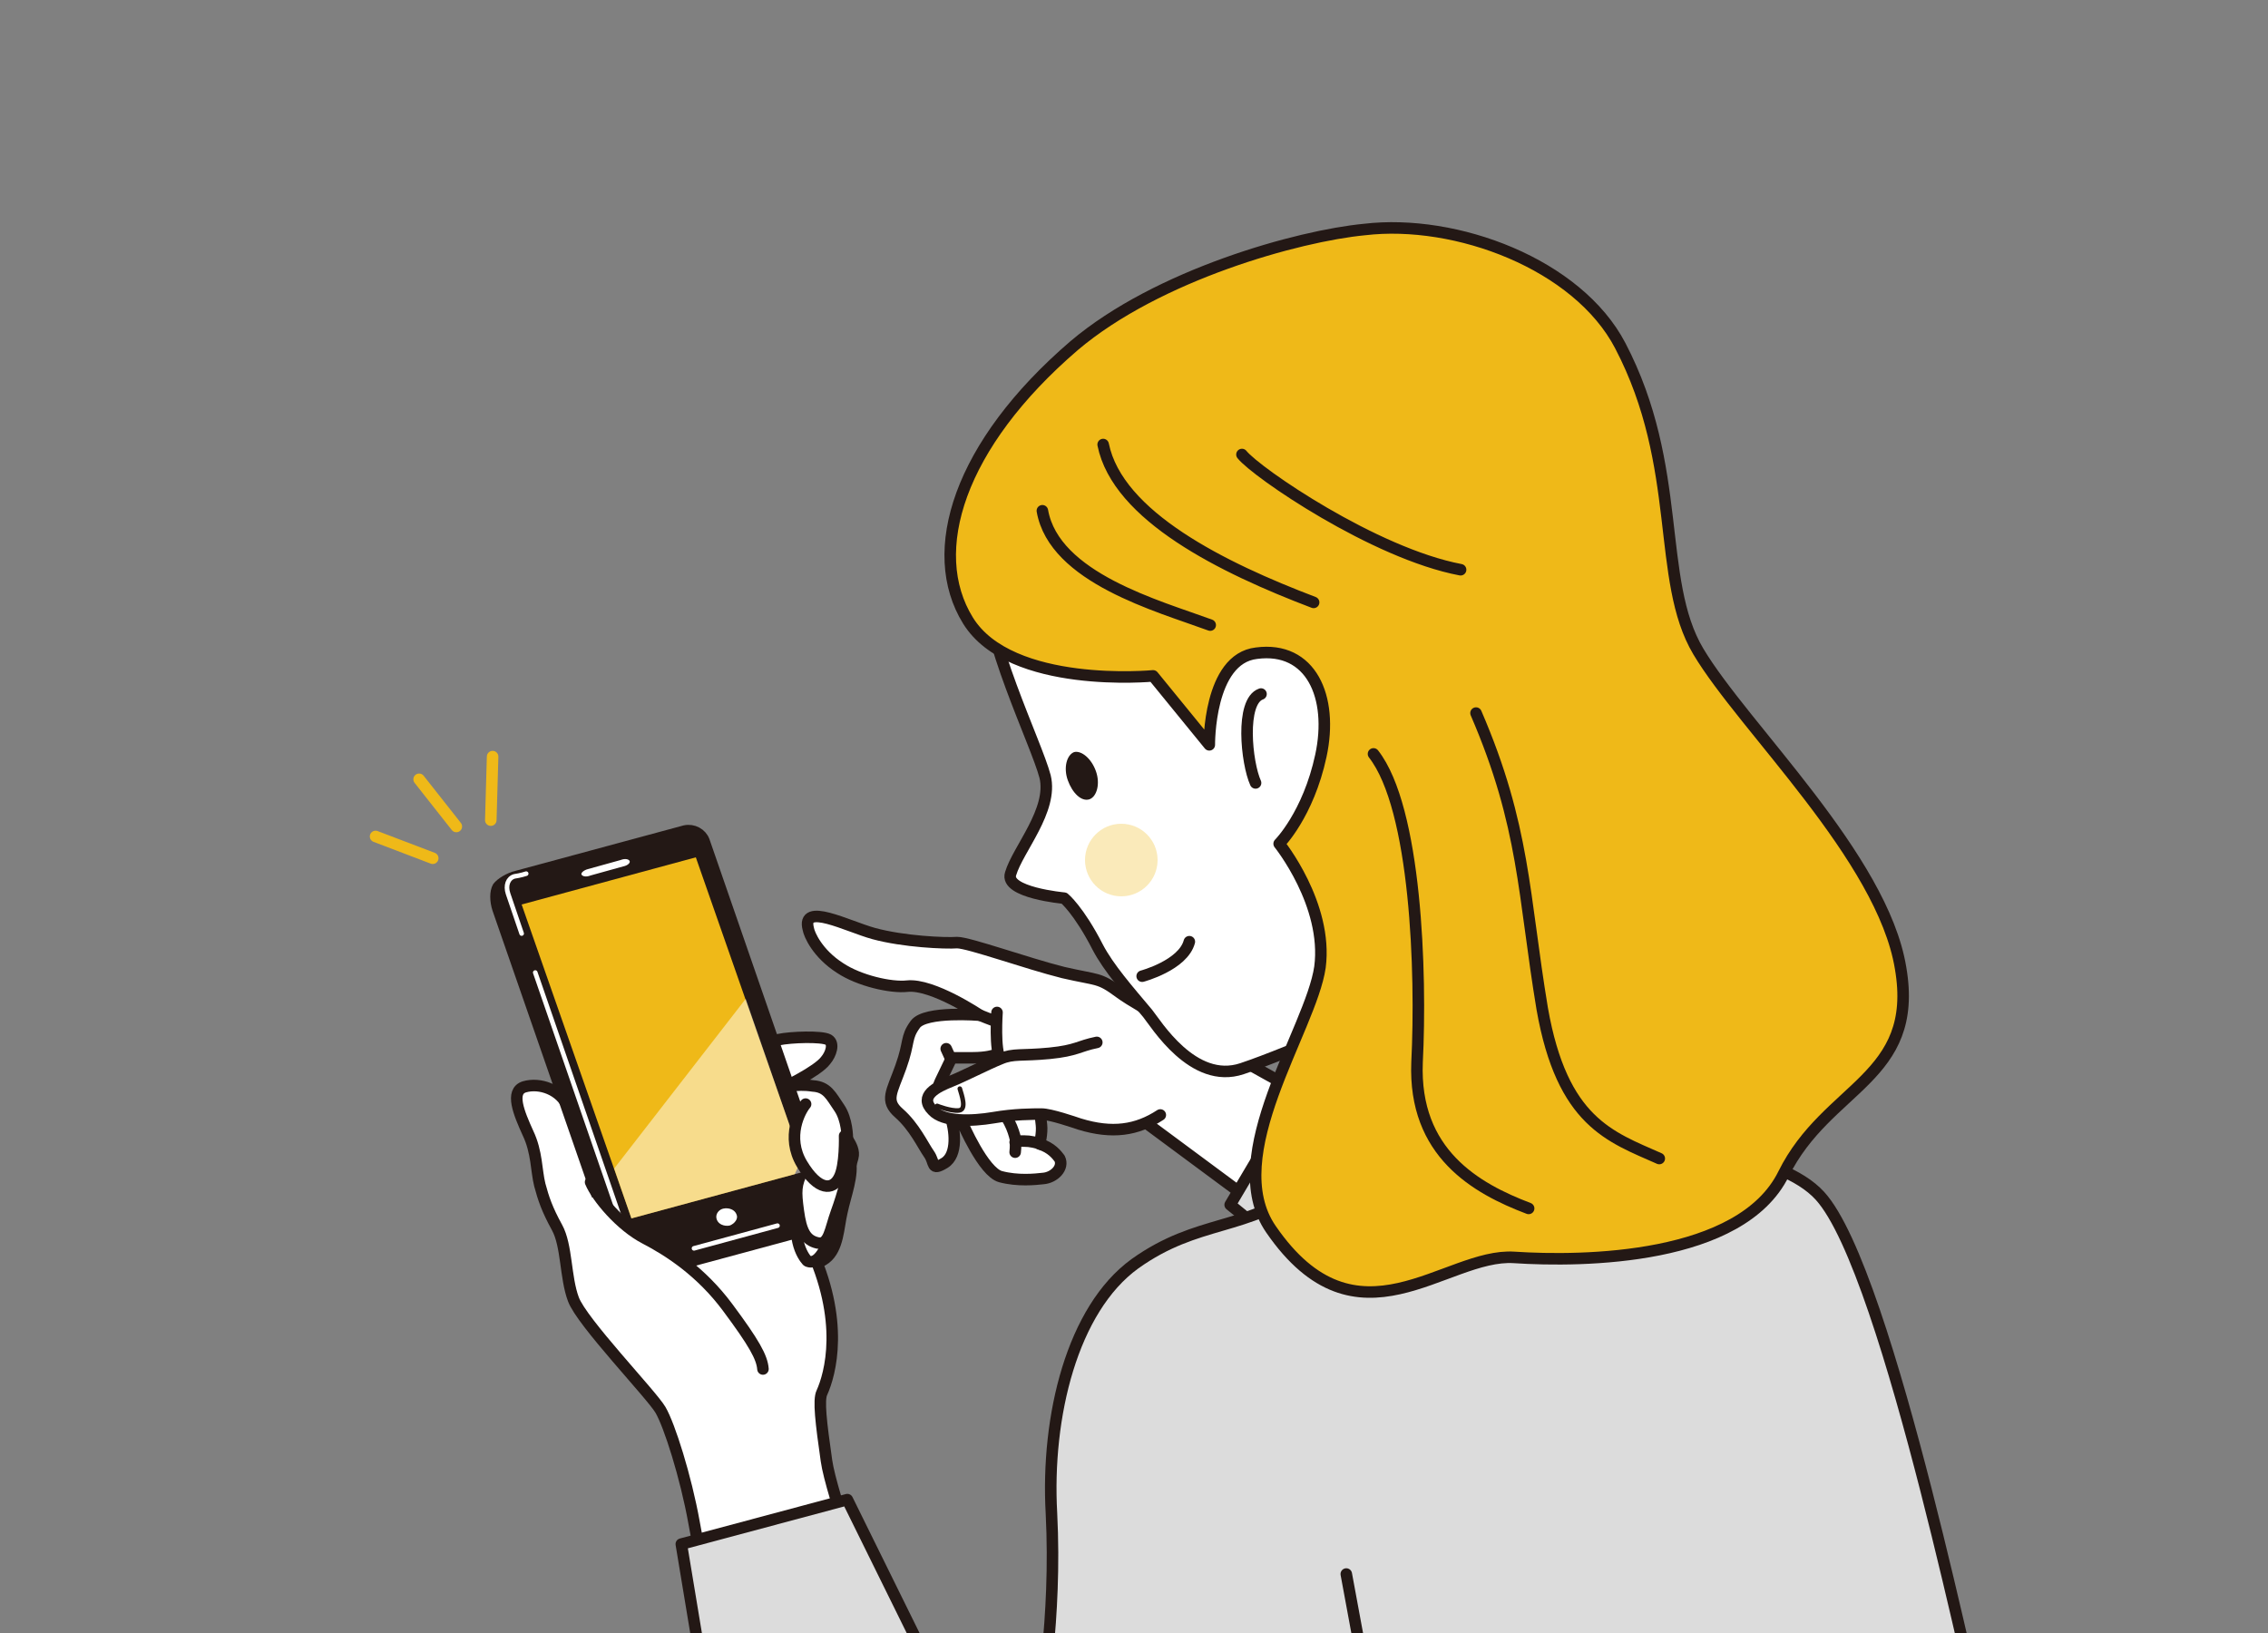
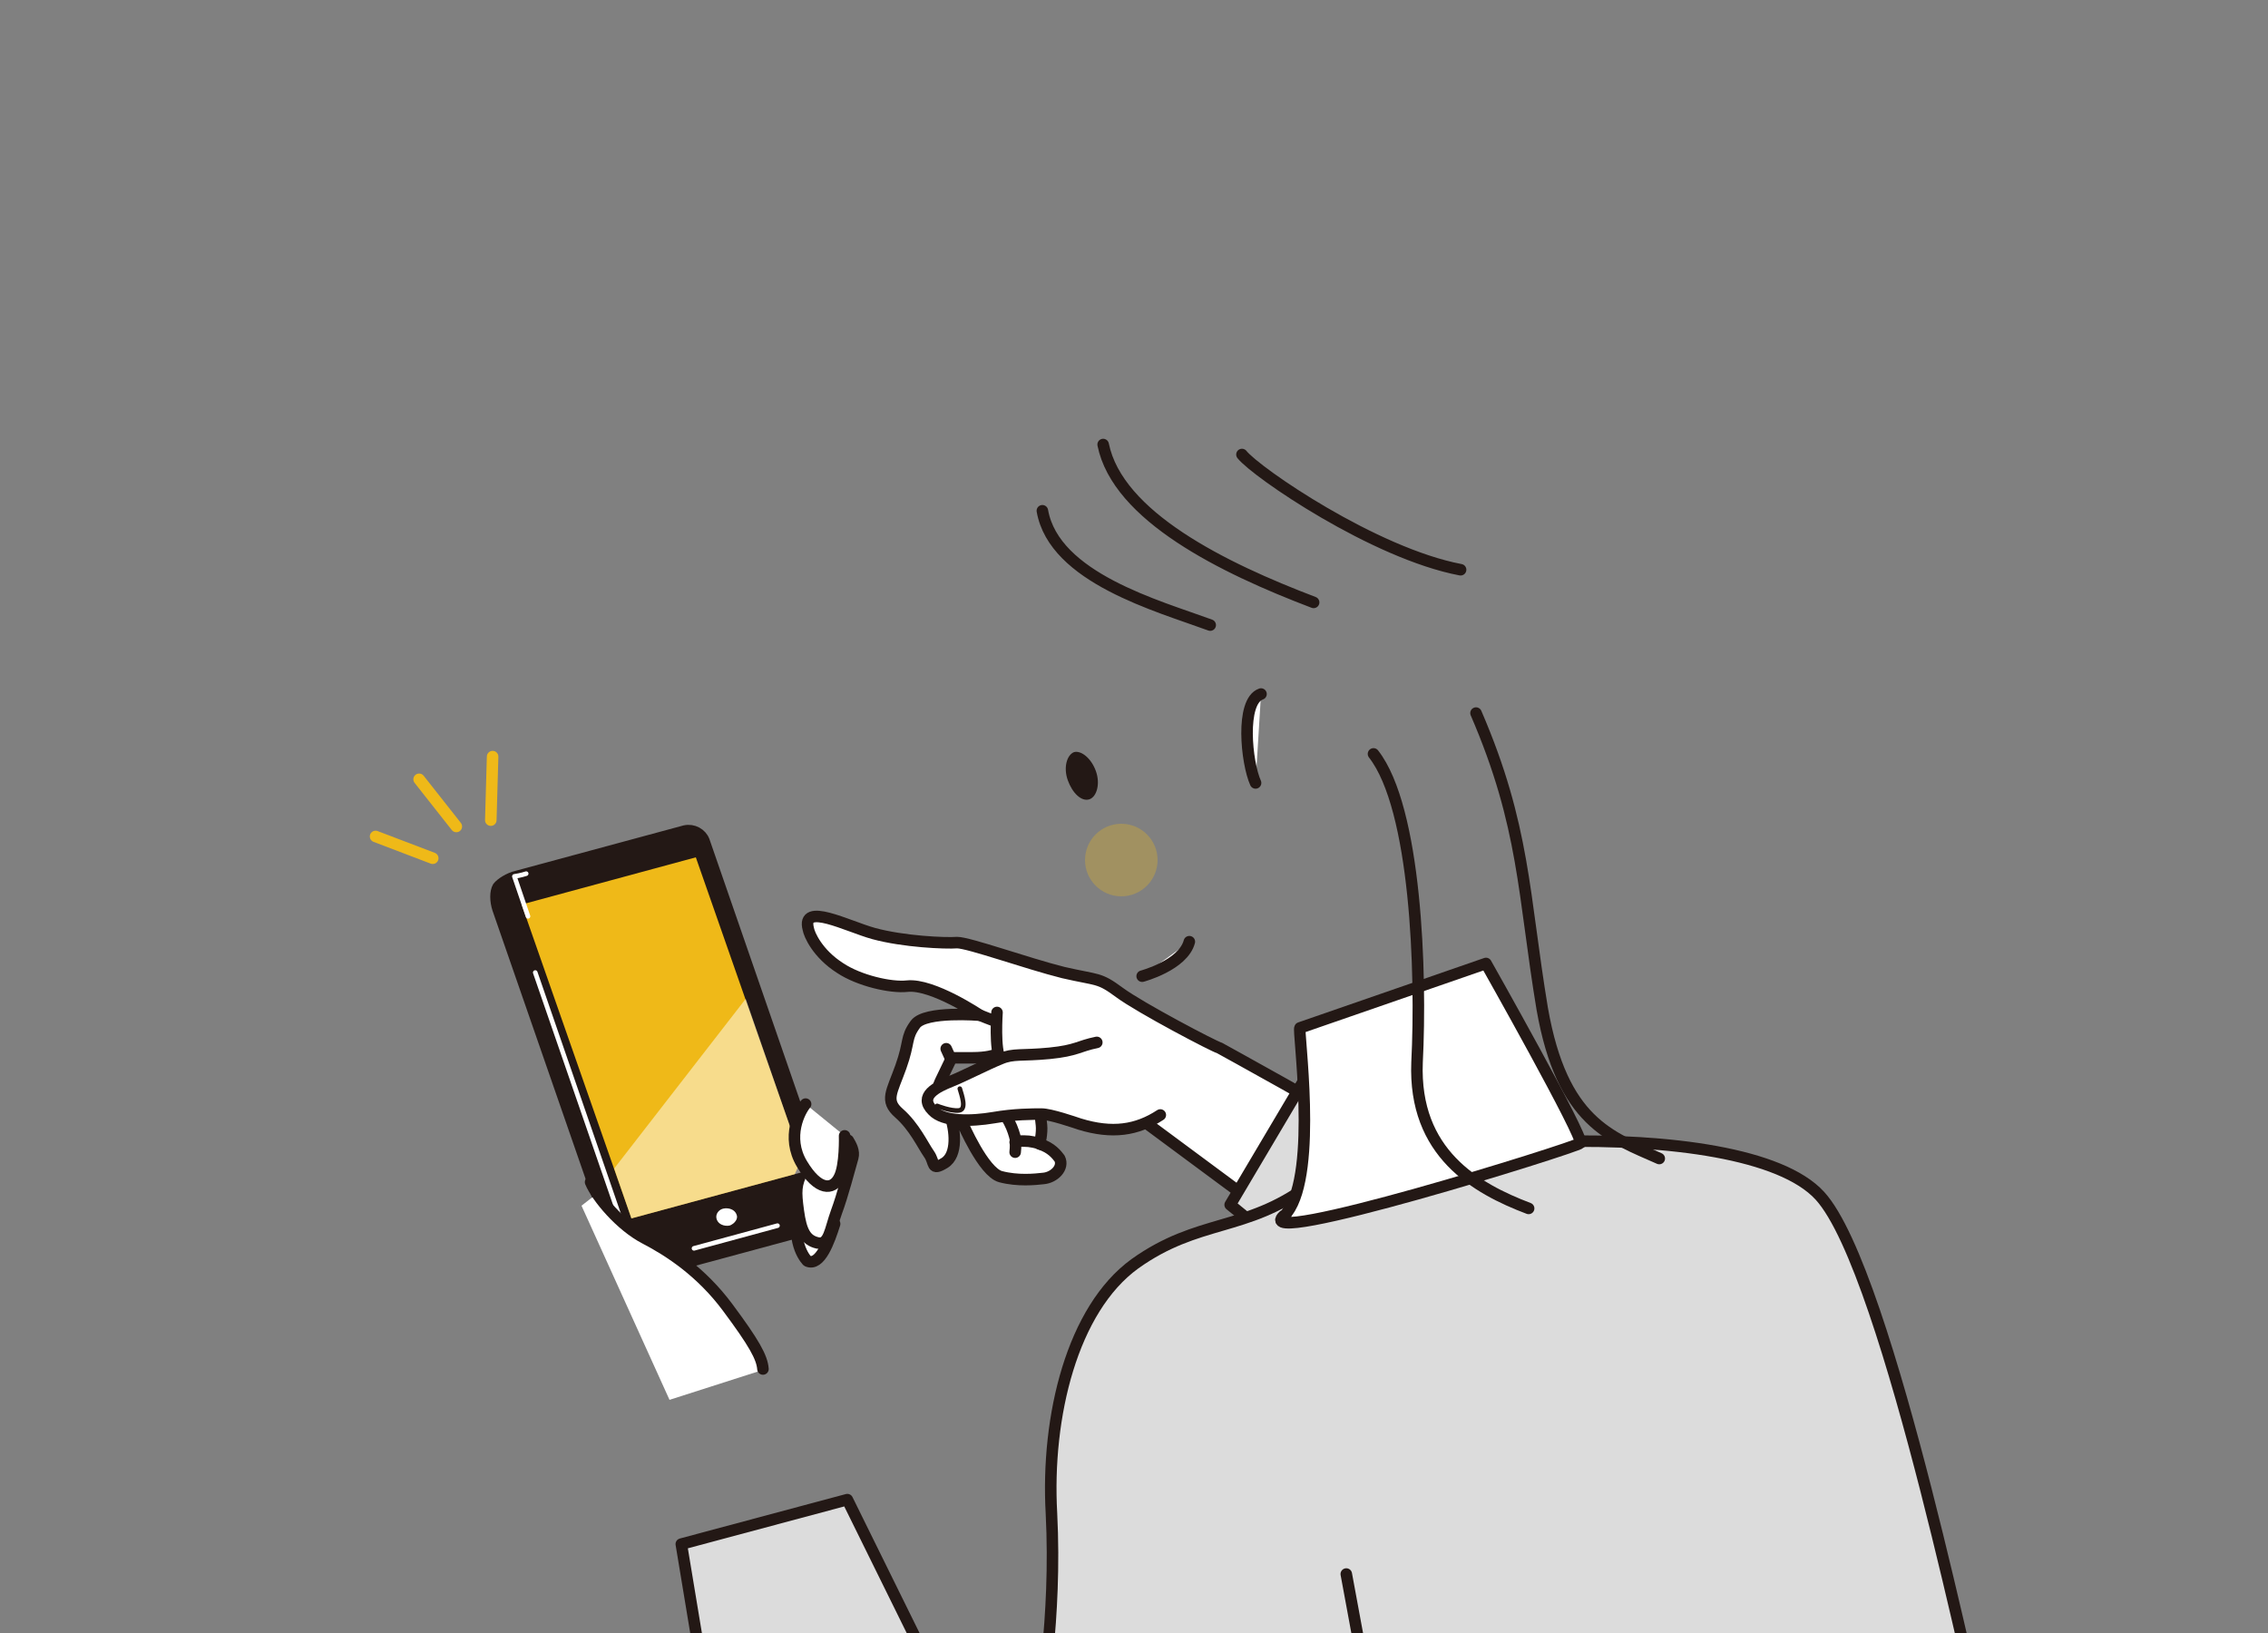
<svg xmlns="http://www.w3.org/2000/svg" xmlns:xlink="http://www.w3.org/1999/xlink" viewBox="0 0 250 180" style="enable-background:new 0 0 250 180" xml:space="preserve">
  <rect x="0" y="0" width="250" height="180" fill="#808080" stroke="none" />
  <style>.st1,.st2{fill:#fff;stroke:#231815;stroke-width:1.271;stroke-linecap:round;stroke-linejoin:round;stroke-miterlimit:10}.st2{fill:#dcdcdc}.st4{fill:#231815}.st5{fill:none;stroke:#231815;stroke-width:1.271;stroke-linecap:round;stroke-linejoin:round;stroke-miterlimit:10}.st7{fill:#fff}.st10,.st8{fill:none;stroke:#fff;stroke-width:.508;stroke-linecap:round;stroke-linejoin:round;stroke-miterlimit:10}.st10{stroke:#efb918;stroke-width:1.271}</style>
  <defs>
    <path id="SVGID_1_" d="M30 22.1h190v158H30z" />
  </defs>
  <clipPath id="SVGID_00000028283164348702274540000003627766446084926598_">
    <use xlink:href="#SVGID_1_" style="overflow:visible" />
  </clipPath>
  <g style="clip-path:url(#SVGID_00000028283164348702274540000003627766446084926598_)">
    <path class="st1" d="M121.6 124c-2.4-.4-7-1.8-7-1.8l.2 1.8c.1.9-.2 2.1-.2 2.1 1.3.4 1.9 1.2 2.2 1.6.5 1-.6 2.1-1.8 2.2-.9.1-2.8.3-4.7-.2-1.9-.5-4.2-5.9-4.2-5.9-.7-1.8-.4-2.6.3-3.4.7-.8 2.8-2.9 3.5-3.2l-.3-.9s-.8.3-2.4.3h-2.3l-1.2 2.5s-.4.8-.3 1.1c.1.4.7 1 1.3 2.7.6 1.6.9 4.4-.6 5.3-1.5.9-1 0-1.7-1s-1.6-3-3.3-4.5c-1.6-1.4-.8-2.3.2-5.1s.5-3.2 1.6-4.7 7.1-1 7.1-1-5.2-3.5-8-3.2c-1.8.2-5.3-.6-7.4-2-2.5-1.6-3.4-3.7-3.5-4.3-.8-3 4.3-.3 7.2.5 3.3.9 7.9 1.1 9.2 1 1.3 0 7.7 2.3 11.7 3.3 3.9.9 3.9.5 6.2 2.2 2.3 1.7 10.5 6 11 6.1 0 0 14.2 7.8 14.3 8.2.2.5-9.1 9.9-9.1 9.9l-13.5-10c-.1.1-2 .8-4.5.4h0z" />
    <path class="st1" d="M114.7 126.1s-.5-.2-1.3-.3c-1.5-.1-1.4.1-1.4.1s-.3-2-1.5-3.3m-2.5-10.7s1.5.6 1.8.7m.1-1s-.3 4.2.4 5.2" />
    <path class="st2" d="M161.4 152.2s-5.3-3.8-10.8-7.7-15-11.7-15-11.7l8-13.5 24 9.4" />
    <path class="st1" d="M120.9 114.9c-2 .4-2.2.9-5.2 1.2-3.1.3-4 0-5.4.6-1.5.6-4 1.9-5.5 2.5s-3.6 1.6-2 3.2c1.2 1.3 4.3 1.2 6.7.8 2.3-.4 4.3-.4 5.3-.4s3.6.9 4.2 1.1c3.6 1.1 6.3.7 8.9-1m-16 4.1s.1-.8 0-1.1m-7.1-9.2-.5-1.1" />
    <path d="M103.3 121.9s1.5.6 2.4.5.3-1.7.1-2.4" style="fill:#fff;stroke:#231815;stroke-width:.508;stroke-linecap:round;stroke-linejoin:round;stroke-miterlimit:10" />
-     <path class="st1" d="M92.5 122.1c-.9-1.3-1.3-2.3-2.9-2.4-1.9-.3-3.3.2-3.3.2s3.8-1.8 4.7-3c.6-.7 1-1.9.3-2.3-.7-.4-4.1-.3-5.5 0-1.4.4-5.2 1.9-5.8 2.4s-6.8 3.2-8.9 6.7c-1.3 2.2-1.8 6.1-2 10-.8-.7-1.5-1.3-1.8-1.7-.9-1.4-4-8.1-4.7-10-.8-1.9-3.1-2.7-4.8-2.2-1.6.5-.6 2.9.4 5.1 1 2.1.9 4.1 1.3 5.7.4 1.5.8 2.7 1.9 4.7s.9 5.5 1.8 7.9c.9 2.5 8.6 10.5 9.6 12.2s2.8 7.4 3.7 12.4 3.7 18.9 3.7 18.9l3.1-.4 16.1-1.3c-.1 0-1.5-3.5-1.7-4-1.6-3.8-6.1-16.4-6.6-20-.6-4.2-.9-6.7-.5-7.5.9-2 2.6-7.9-1.4-16.3 0 0 0 2.9 1.8 1.5 1.4-1.1 1.4-3.4 1.8-5.1.4-1.9 1.3-4.1.9-5.8-.4-2-.3-2.4-.3-2.4s0-2-.9-3.3h0z" />
    <path class="st4" d="M54.9 97.8c.3-.4 1.2-1 2.1-1.2l18.5-5c.9-.2 1.8.3 2.1 1.1L91.2 132c.3.8.3 1.9 0 2.3-.3.4-1.2 1-2.1 1.2l-18.5 5c-.9.2-1.8-.3-2.1-1.1l-13.6-39.2c-.3-.9-.3-1.9 0-2.4z" />
    <path class="st5" d="M54.9 97.8c.3-.4 1.2-1 2.1-1.2l18.5-5c.9-.2 1.8.3 2.1 1.1L91.2 132c.3.8.3 1.9 0 2.3-.3.4-1.2 1-2.1 1.2l-18.5 5c-.9.2-1.8-.3-2.1-1.1l-13.6-39.2c-.3-.9-.3-1.9 0-2.4z" />
    <path d="m69.6 134.3 19.2-5.2-12.1-34.6-19.2 5.2 12.1 34.6z" style="fill:#efb918" />
-     <path class="st7" d="M64.1 96.4c.1.2.5.3 1 .1l3.6-1c.5-.1.8-.4.7-.6s-.5-.3-1-.1l-3.6 1c-.4.1-.8.4-.7.6z" />
    <path class="st1" d="M78.4 134.6c.3.9 1.3 1.3 2.2 1.1.9-.3 1.5-1.2 1.2-2-.3-.9-1.3-1.3-2.2-1.1s-1.5 1.1-1.2 2z" />
-     <path class="st8" d="M58 96.3s-.6.2-1.3.3c-.7.2-1 1-.7 1.9l1.5 4.4M76.5 137.6l9.2-2.5M59 107.2l10.6 30.7c.3.8 1.2 1.3 2.1 1.1l2.5-.7" />
+     <path class="st8" d="M58 96.3s-.6.2-1.3.3l1.5 4.4M76.5 137.6l9.2-2.5M59 107.2l10.6 30.7c.3.8 1.2 1.3 2.1 1.1l2.5-.7" />
    <path class="st7" d="M84.1 151c-.2-1.3-1-2.9-3.9-6.8s-6.3-6.2-9.1-7.6c-2.7-1.4-4.4-3.4-5.2-5.1l-1.8 1.4 9.7 21.4 10.3-3.3z" />
    <path class="st5" d="M65.1 130.3c.7 1.7 3.3 4.8 6 6.2 2.7 1.4 6.2 3.7 9.1 7.6 2.9 3.9 3.8 5.5 3.9 6.8" />
    <path class="st1" d="M88 133.4c-.8 3.9 1 5.6 1 5.6 1.4.6 2.4-2.2 3-4.1" />
    <path class="st1" d="M88.5 129c-.8 1.6-.8 2.3-.5 4.5.3 2.2.8 3.2 2.1 3.5 1.3.3 1.4-1.5 2.1-3.4.7-1.9 1.4-4.6 1.8-6 .2-.7-.2-1.4-.5-1.9" />
    <path class="st7" d="m67.7 128.8 1.9 5.5 19.2-5.2-6.6-19-14.5 18.7z" style="opacity:.5" />
    <path class="st1" d="M93.1 125.2s.1 3.3-.6 4.6c-.7 1.4-2.3 1.5-4.1-1.5-1.8-3-.2-5.9.4-6.6" />
    <g>
      <path class="st10" d="m50.3 91.1-4.1-5.2m1.5 8.7-6.3-2.4M54.1 90.4l.2-7" />
    </g>
    <path class="st2" d="M218.6 190.1c-.5.3-10.3-49.9-18-58.3-8.6-9.4-49.5-6.2-56.4-1.1-6.9 5.1-12.1 3.6-19.1 8.6-6.9 5-9.8 16.8-9.2 27.5.6 11.8-1.3 21.7-1.3 21.7" />
    <path class="st1" d="M143.3 113.3c-.3 0 2 15.8-1.4 20.3-.1.2-.2.3-.4.4-4 3.8 32.2-7.5 32.7-8s-10.4-19.8-10.4-19.8l-20.5 7.1zm5.1 60.2s2.6 14.2 2.9 15.3" />
    <g>
-       <path class="st1" d="M108.6 63.5c-.2 6.7 5.6 18.3 6.6 22.1.9 3.7-3 8-3.8 10.7-.7 2.1 5.9 2.7 5.9 2.7s1.6 1.3 3.7 5.4c1.2 2.3 3.4 4.8 5.5 7.3.9 1.1 5 7.9 10.4 6.1 5.4-1.8 17.2-7.1 17.2-7.1l.8-34.9-11.7-17.5s-20.1-1.2-21.4-1-13.2 6.2-13.2 6.2z" />
-       <path d="M118.4 38.1C105.7 49 102 60.8 106.7 68.4s20.4 6.1 20.4 6.1l6.2 7.6s-.1-9.5 5.2-10.1c6-.8 8.5 4.8 7.1 11.3-1.4 6.5-4.6 9.7-4.6 9.7s5.4 6.7 4.5 13.6c-1 6.9-11 20.8-5.4 28.9 9.5 13.8 19.2 2.6 26.8 3.1s25 .3 29.7-9.2c4.8-9.7 15-10.5 12.9-22.7-2-12.2-17.3-26.5-22.3-34.9-4.7-7.9-1.6-20.3-8.6-33.7-4.7-9-18.1-14-28.2-12.8-7.3.7-22.8 5-32 12.8h0z" style="fill:#efb918;stroke:#231815;stroke-width:1.271;stroke-linecap:round;stroke-linejoin:round;stroke-miterlimit:10" />
      <path class="st4" d="M120.8 85c.5 1.4.1 2.8-.7 3.1-.9.3-1.9-.7-2.4-2.1s-.1-2.8.7-3.1c.8-.2 1.9.7 2.4 2.1z" />
      <path class="st1" d="M125.9 107.6s4.5-1.2 5.2-3.8m7.3-17.5c-1-2.2-1.7-9 .6-9.8" />
      <path class="st5" d="M114.9 56.3c1.3 7.4 12.8 10.5 18.5 12.6m18 14.2c4.7 6 5.3 24.1 4.8 34-.4 10 6.5 13.9 12.3 16.1M121.6 49c1.6 7.9 13.2 13.6 23.2 17.4m17.9 12.2c5.4 12.5 5.2 20 7.3 32.6 2.2 12.5 7.5 14.1 12.9 16.5m-46-77.6c1.6 2 14.6 10.9 24.1 12.7" />
    </g>
    <path class="st2" d="m78.3 189.5-3.2-19.3 18.3-4.9 10.9 22.1" />
    <circle cx="123.6" cy="94.8" r="4" style="opacity:.3;fill:#efb918;enable-background:new" />
  </g>
</svg>